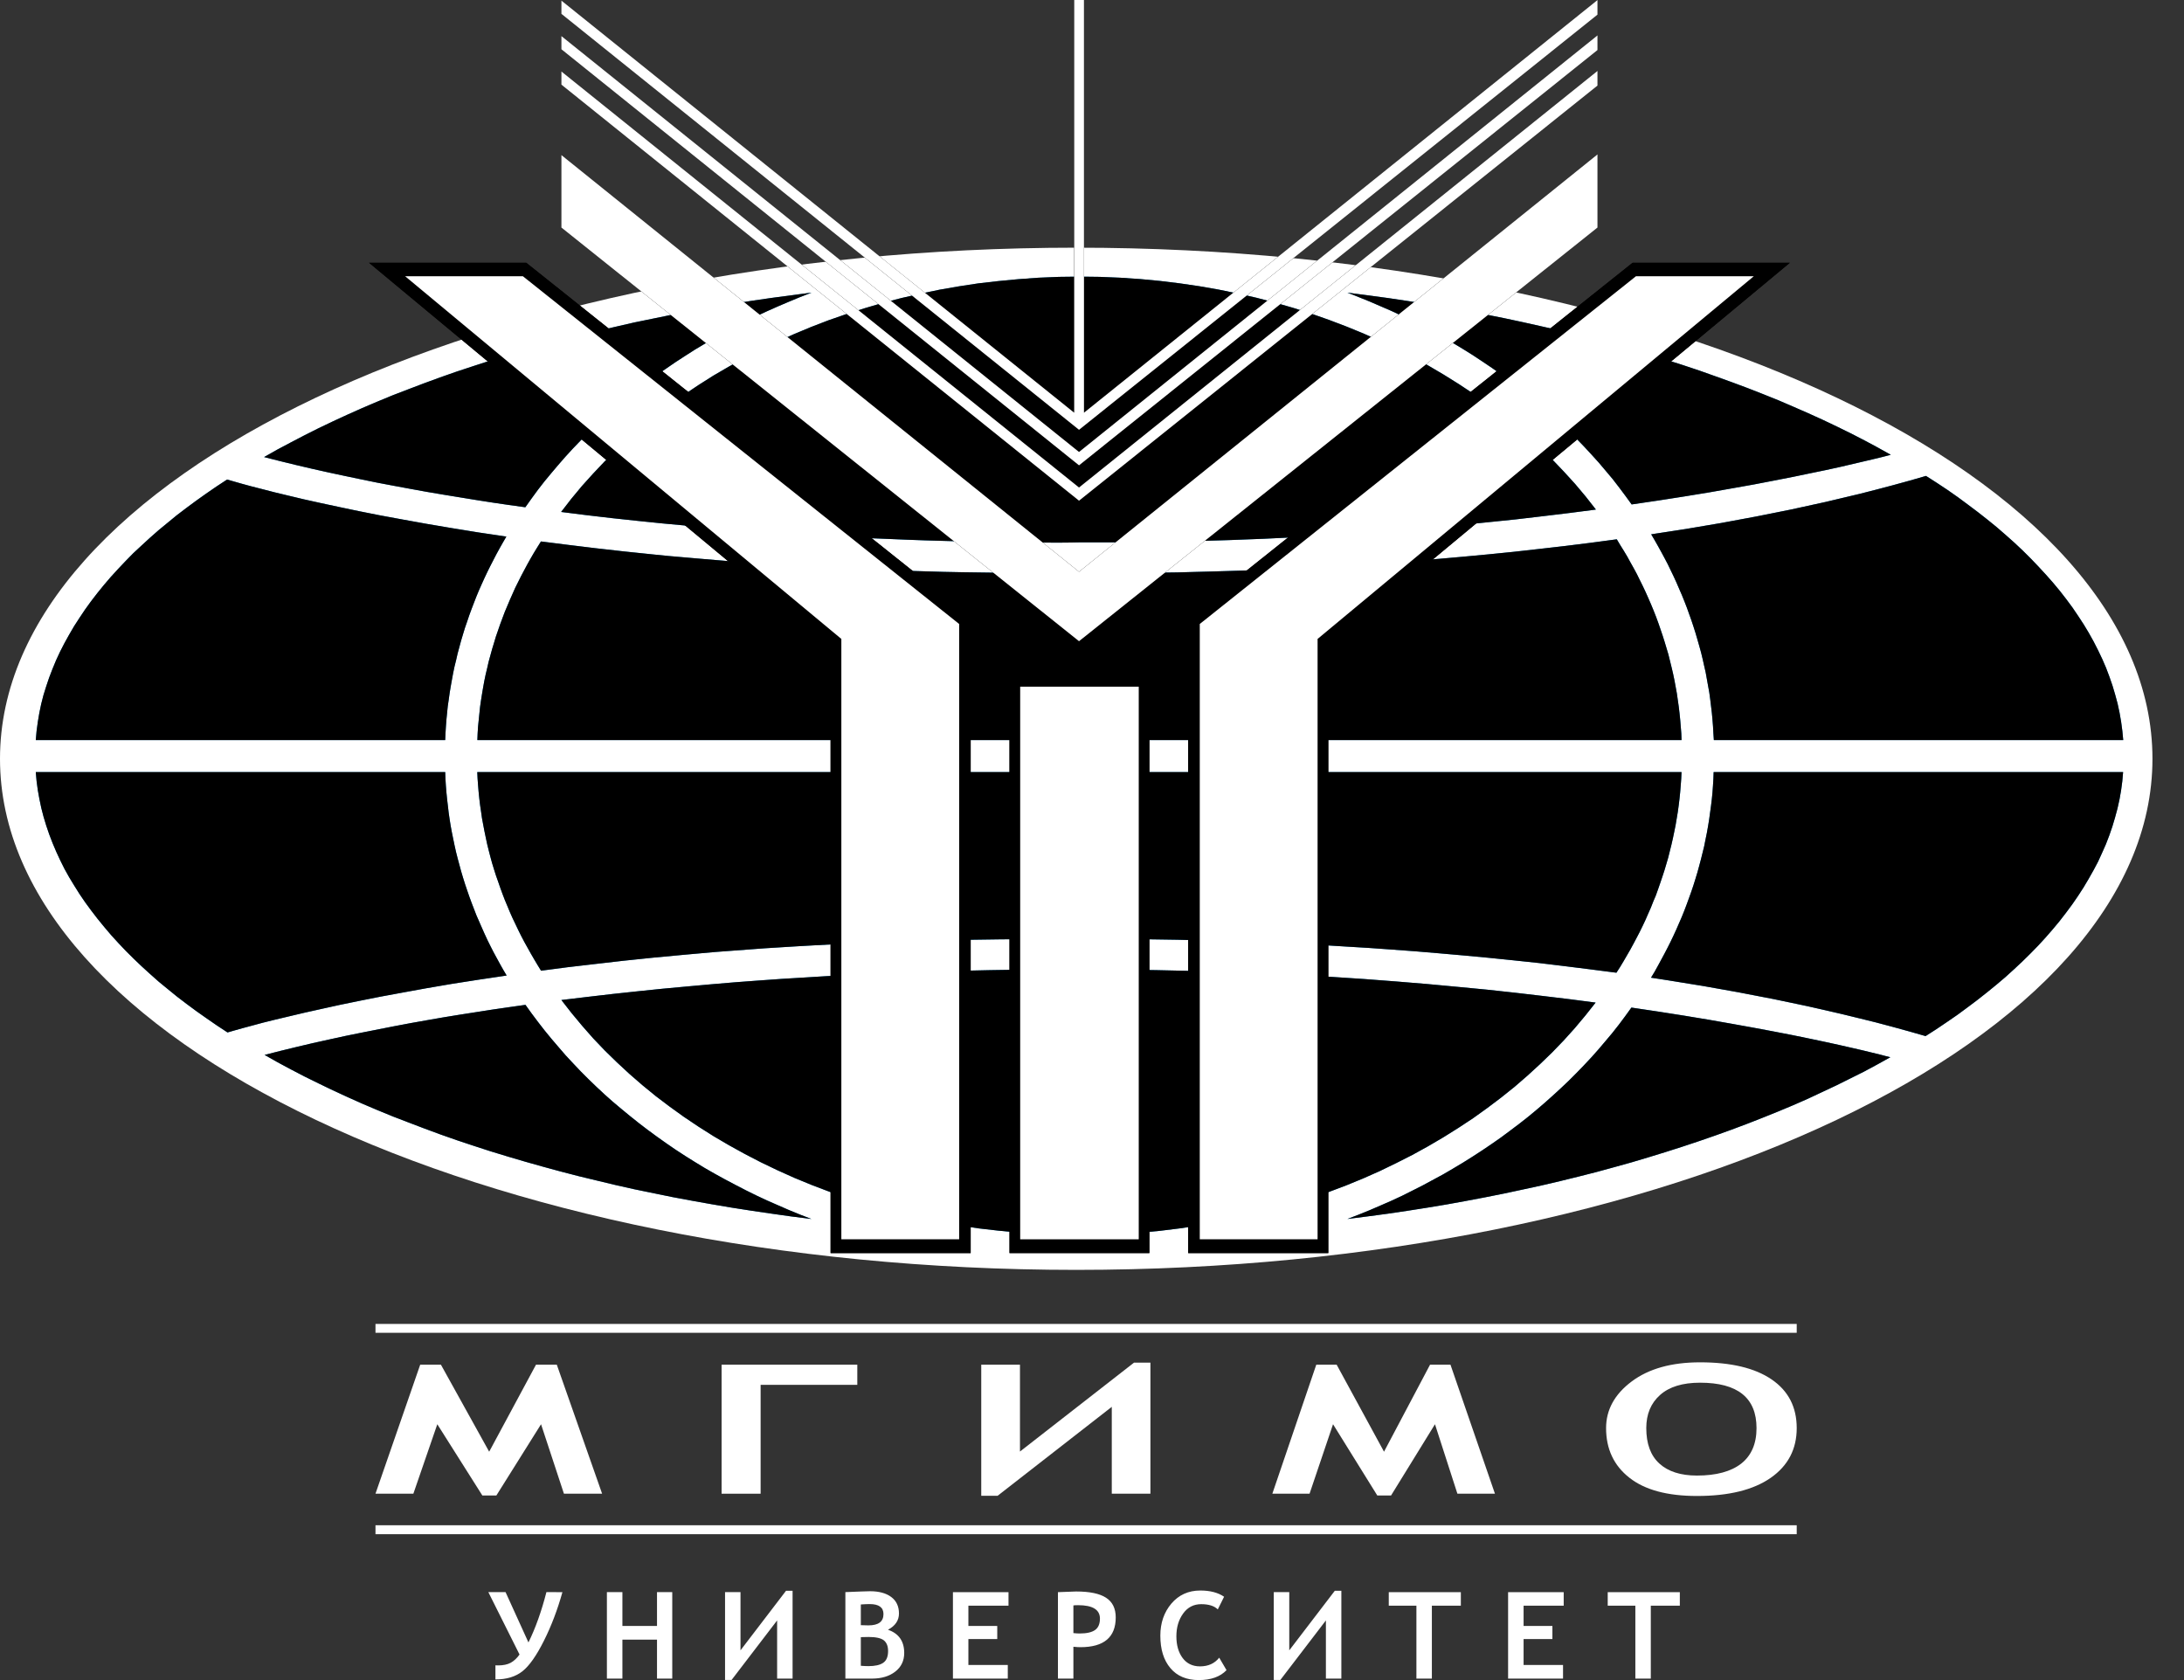
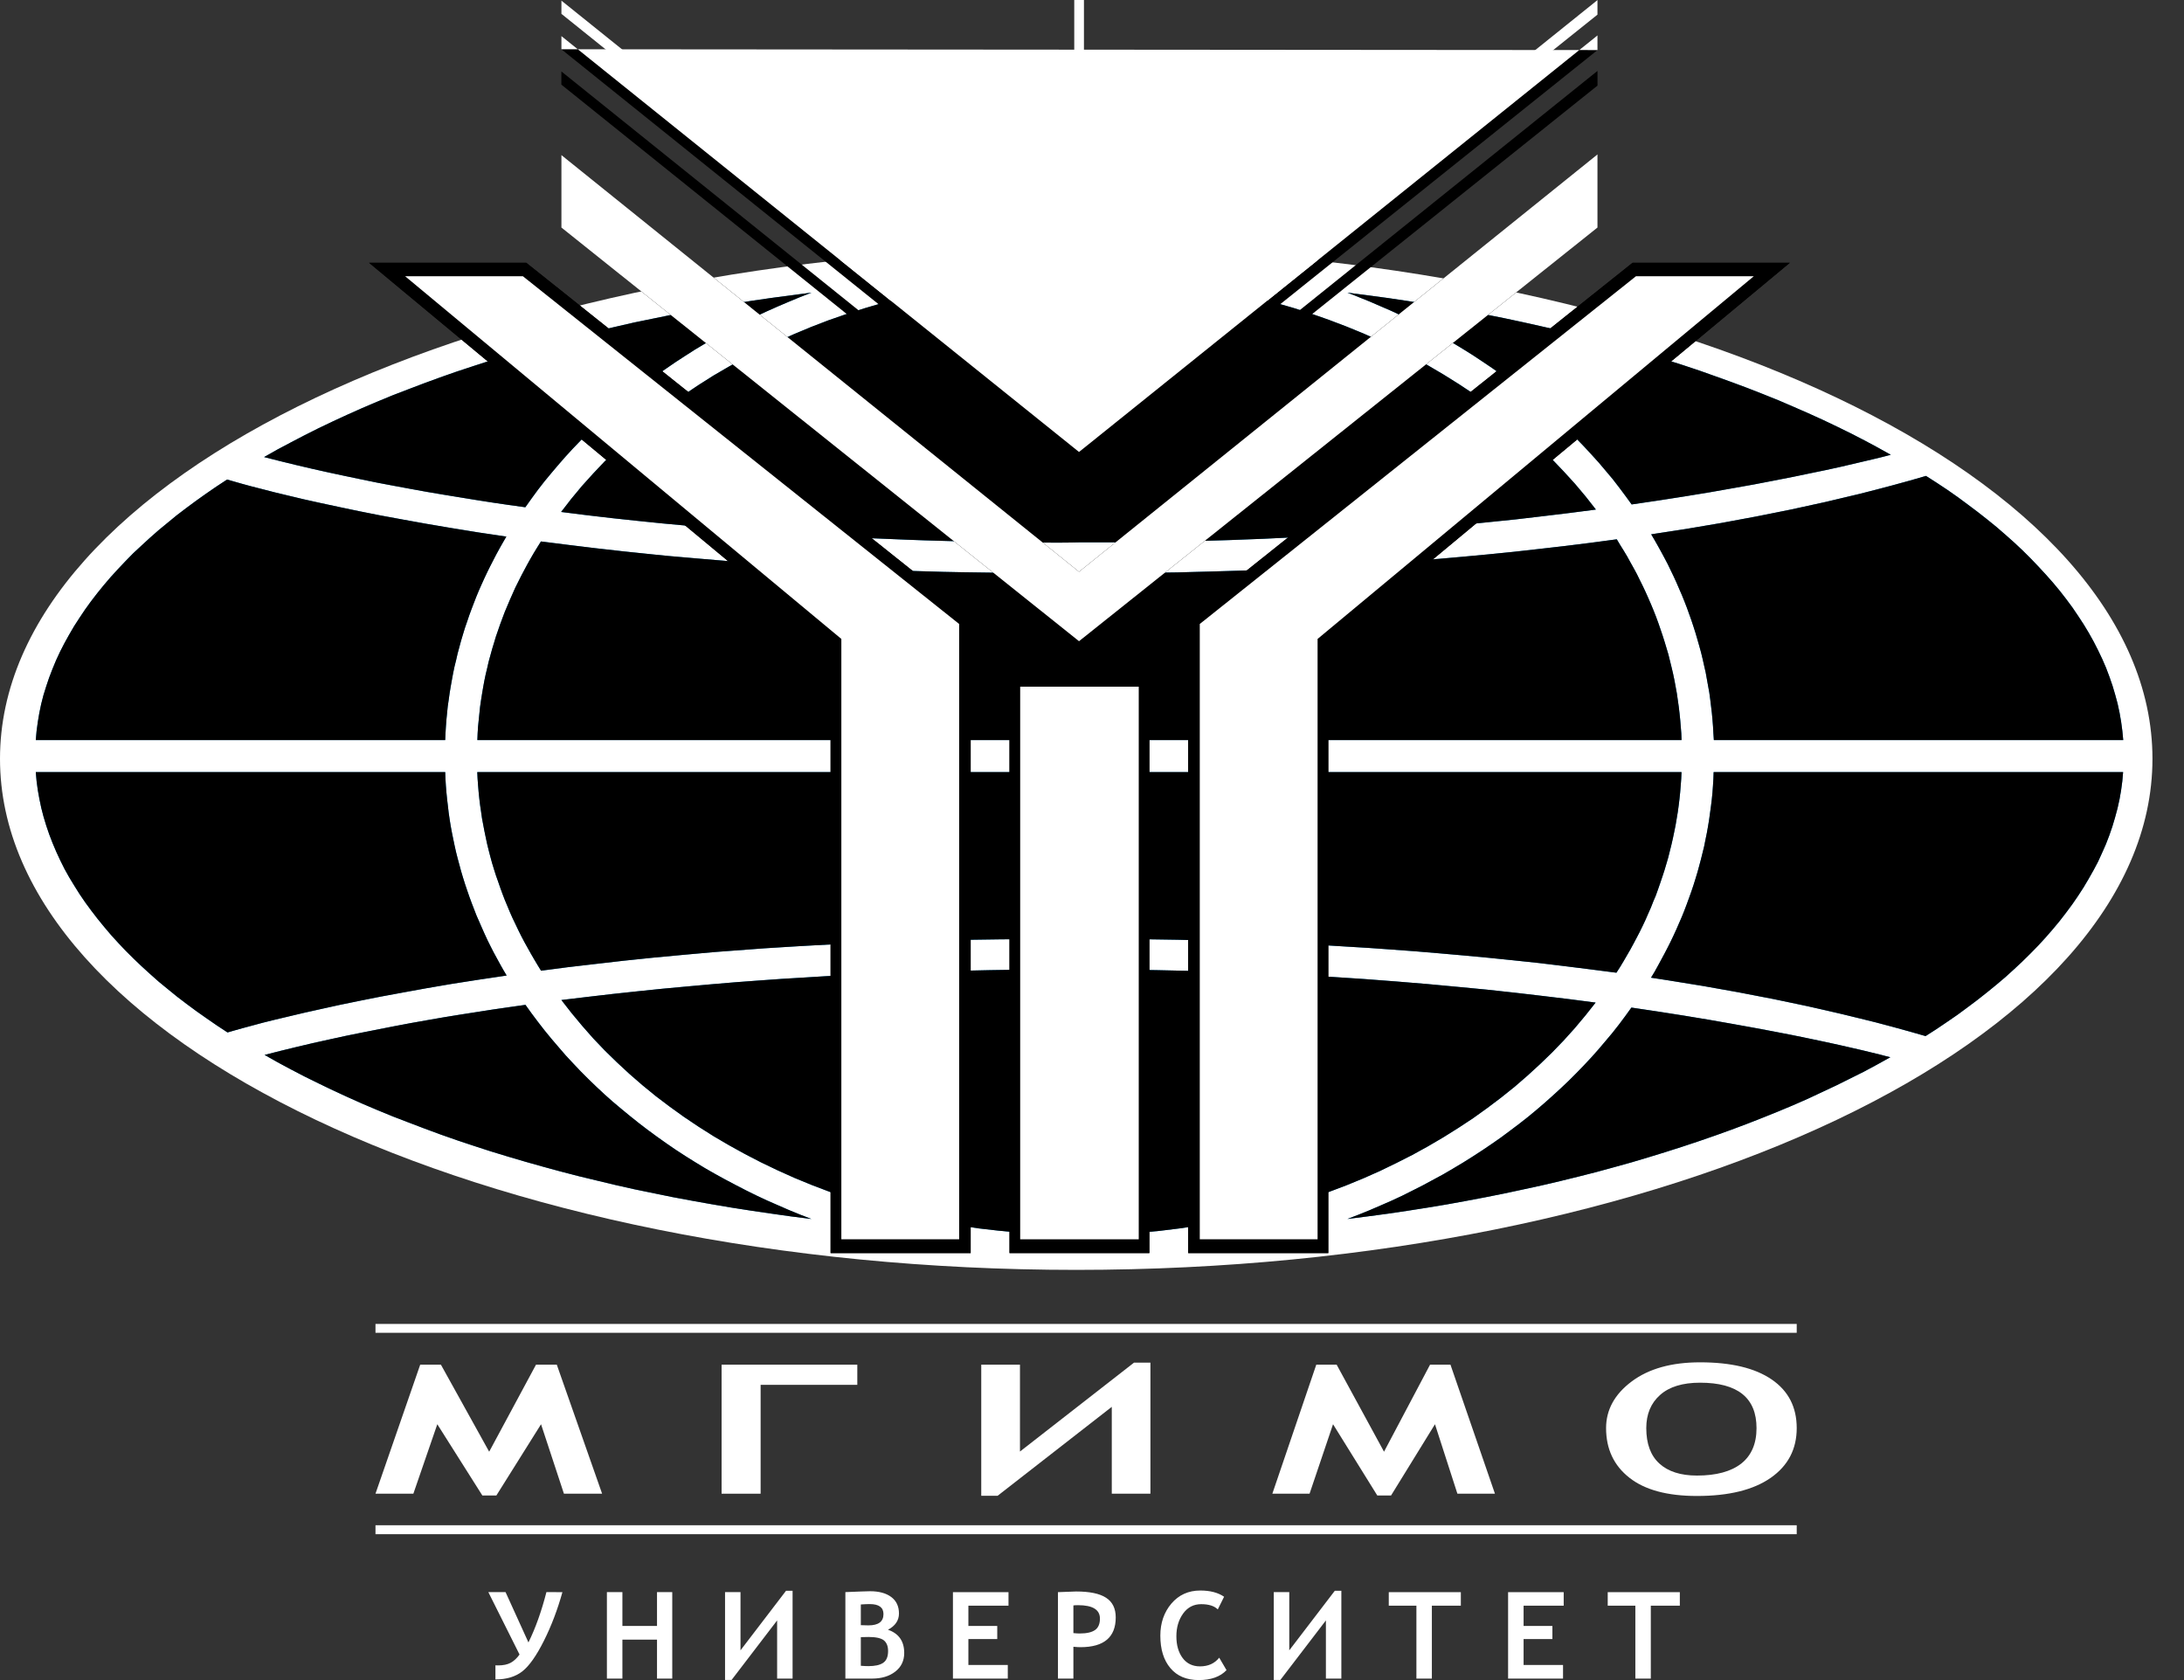
<svg xmlns="http://www.w3.org/2000/svg" width="52" height="40" viewBox="0 0 52 40" fill="none">
  <rect x="0" y="0" width="52" height="40" fill="#333333" stroke="none" />
  <path fill-rule="evenodd" clip-rule="evenodd" d="M42.779 36.527V36.314H8.94V36.527H42.779Z" fill="white" />
  <path fill-rule="evenodd" clip-rule="evenodd" d="M42.779 31.732V31.521H8.94V31.732H42.779Z" fill="white" />
  <path d="M10.005 32.491H10.498L11.647 34.563L12.762 32.491H13.257L14.336 35.563H13.427L12.882 33.909L11.818 35.606H11.485L10.412 33.909L9.842 35.563H8.94L10.005 32.491Z" fill="white" />
  <path d="M20.412 32.971H18.11V35.563H17.181V32.491H20.412V32.971Z" fill="white" />
  <path d="M27.391 35.563H26.471V33.495L23.753 35.612H23.363V32.491H24.285V34.559L27.001 32.442H27.391V35.563Z" fill="white" />
  <path d="M31.34 32.491H31.825L32.953 34.563L34.049 32.491H34.535L35.594 35.563H34.7L34.166 33.909L33.12 35.606H32.793L31.739 33.909L31.18 35.563H30.294L31.34 32.491Z" fill="white" />
  <path d="M38.24 34.001C38.24 33.565 38.444 33.194 38.849 32.891C39.255 32.587 39.797 32.435 40.478 32.435C41.218 32.435 41.786 32.571 42.184 32.844C42.581 33.116 42.779 33.501 42.779 34.001C42.779 34.503 42.572 34.897 42.16 35.185C41.745 35.474 41.16 35.617 40.403 35.617C39.699 35.617 39.163 35.473 38.794 35.182C38.425 34.892 38.24 34.498 38.24 34.001ZM39.197 34.001C39.197 34.375 39.301 34.656 39.51 34.846C39.718 35.035 40.016 35.131 40.403 35.131C40.864 35.131 41.217 35.035 41.459 34.845C41.7 34.654 41.822 34.373 41.822 34.001C41.822 33.281 41.374 32.92 40.478 32.92C40.062 32.92 39.745 33.017 39.526 33.212C39.307 33.406 39.197 33.669 39.197 34.001Z" fill="white" />
  <path d="M13.391 37.907C13.274 38.326 13.127 38.713 12.95 39.065C12.774 39.417 12.604 39.659 12.441 39.789C12.277 39.919 12.062 39.985 11.796 39.985V39.649C11.807 39.651 11.829 39.651 11.862 39.651C11.983 39.651 12.082 39.63 12.162 39.587C12.239 39.544 12.309 39.478 12.37 39.392L11.627 37.906H12.037L12.582 39.104C12.749 38.765 12.892 38.366 13.01 37.906L13.391 37.907ZM15.643 39.965V39.038H14.819V39.965H14.45V37.906H14.819V38.712H15.643V37.906H16.006V39.965H15.643ZM18.871 39.965H18.503V38.58L17.419 39.997H17.263V37.906H17.631V39.292L18.715 37.874H18.871V39.965ZM20.762 39.965H20.128V37.906C20.454 37.893 20.65 37.885 20.715 37.885C20.93 37.885 21.098 37.931 21.221 38.023C21.343 38.115 21.404 38.246 21.404 38.415C21.404 38.58 21.316 38.71 21.142 38.802C21.399 38.89 21.529 39.074 21.529 39.355C21.529 39.542 21.456 39.691 21.314 39.8C21.172 39.91 20.988 39.965 20.762 39.965ZM20.496 38.2V38.693C20.57 38.696 20.63 38.698 20.676 38.698C20.916 38.698 21.035 38.609 21.035 38.429C21.035 38.27 20.926 38.191 20.707 38.191C20.651 38.191 20.58 38.194 20.496 38.2ZM20.496 38.978V39.66C20.57 39.666 20.631 39.668 20.679 39.668C20.832 39.668 20.949 39.643 21.027 39.59C21.105 39.538 21.145 39.444 21.145 39.309C21.145 39.193 21.111 39.109 21.044 39.054C20.976 39.001 20.855 38.974 20.682 38.974C20.616 38.974 20.553 38.975 20.496 38.978ZM23.057 38.229V38.712H23.744V39.023H23.057V39.64H23.995V39.965H22.689V37.907H24.012V38.229H23.057ZM25.557 39.207V39.965H25.189V37.907C25.46 37.896 25.604 37.891 25.621 37.891C25.944 37.891 26.181 37.94 26.335 38.04C26.488 38.139 26.565 38.295 26.565 38.508C26.565 38.98 26.285 39.217 25.724 39.217C25.681 39.217 25.626 39.214 25.557 39.207ZM25.557 38.223V38.882C25.62 38.888 25.669 38.891 25.704 38.891C25.872 38.891 25.994 38.864 26.073 38.808C26.15 38.754 26.189 38.663 26.189 38.536C26.189 38.324 26.015 38.217 25.669 38.217C25.616 38.217 25.579 38.219 25.557 38.223ZM29.145 38.016L28.995 38.318C28.912 38.235 28.78 38.193 28.601 38.193C28.419 38.193 28.276 38.268 28.169 38.417C28.062 38.566 28.009 38.746 28.009 38.957C28.009 39.168 28.058 39.34 28.157 39.474C28.256 39.607 28.395 39.674 28.572 39.674C28.767 39.674 28.92 39.605 29.029 39.467L29.203 39.764C29.053 39.921 28.832 40 28.543 40C28.25 40 28.026 39.905 27.866 39.715C27.706 39.525 27.627 39.268 27.627 38.943C27.627 38.641 27.715 38.386 27.89 38.179C28.067 37.972 28.296 37.868 28.578 37.868C28.812 37.868 29.001 37.917 29.145 38.016ZM31.937 39.965H31.569V38.58L30.485 39.997H30.328V37.906H30.697V39.292L31.781 37.874H31.937V39.965ZM34.092 38.229V39.965H33.724V38.229H33.066V37.907H34.782V38.229H34.092ZM36.276 38.229V38.712H36.962V39.023H36.276V39.64H37.215V39.965H35.907V37.907H37.231V38.229L36.276 38.229ZM39.305 38.229V39.965H38.937V38.229H38.279V37.907H39.996V38.229H39.305Z" fill="white" />
  <path fill-rule="evenodd" clip-rule="evenodd" d="M25.625 5.897C39.738 5.897 51.249 11.363 51.249 18.065C51.249 24.767 39.738 30.234 25.625 30.234C11.511 30.234 0 24.767 0 18.065C0 11.363 11.511 5.897 25.625 5.897Z" fill="white" />
  <path fill-rule="evenodd" clip-rule="evenodd" d="M13.366 23.809L13.977 23.736L14.586 23.665L15.184 23.601L15.777 23.54L16.363 23.486L16.939 23.434L17.509 23.386L18.062 23.345L18.61 23.306L19.142 23.274L19.66 23.242L20.163 23.217L20.652 23.191L21.581 23.152L22.016 23.136L22.832 23.114L23.566 23.098L24.203 23.088L24.744 23.082H25.176L25.497 23.085H25.695L25.762 23.088H26.659L27.104 23.091L27.542 23.098L28.407 23.117L28.835 23.13L29.258 23.142L30.09 23.174L30.5 23.194L30.903 23.213L31.304 23.235L31.701 23.258L32.478 23.309L33.24 23.367L33.98 23.428L34.7 23.495L35.401 23.562L36.08 23.636L36.739 23.713L37.377 23.79L37.991 23.87L37.748 24.177L37.495 24.479L37.23 24.773L36.954 25.059L36.666 25.337L36.368 25.61L36.061 25.876L35.741 26.132L35.411 26.381L35.075 26.622L34.726 26.852L34.367 27.077L34.002 27.291L33.628 27.497L33.243 27.692L32.853 27.881L32.456 28.057L32.049 28.224L31.634 28.381L31.214 28.528L30.785 28.663L30.35 28.788L29.911 28.903L29.463 29.006L29.012 29.099L28.55 29.178L28.09 29.246L27.619 29.304L27.148 29.348L26.668 29.38L26.188 29.4L25.701 29.406L25.212 29.4L24.728 29.378L24.248 29.346L23.771 29.3L23.3 29.246L22.833 29.176L22.372 29.096L21.918 29.003L21.469 28.897L21.027 28.782L20.588 28.654L20.16 28.516L19.737 28.369L19.321 28.211L18.911 28.042L18.511 27.862L18.117 27.673L17.733 27.474L17.358 27.267L16.991 27.052L16.631 26.824L16.282 26.59L15.943 26.346L15.614 26.097L15.296 25.837L14.986 25.568L14.688 25.292L14.4 25.011L14.124 24.722L13.862 24.424L13.609 24.12L13.366 23.809ZM19.32 29.022L18.834 28.961L18.354 28.893L17.877 28.823L17.403 28.749L16.933 28.669L16.468 28.586L16.007 28.5L15.101 28.314L14.656 28.214L14.214 28.108L13.779 28.003L13.347 27.891L12.924 27.776L12.502 27.657L12.088 27.535L11.678 27.41L11.275 27.279L10.878 27.147L10.488 27.01L10.104 26.868L9.726 26.724L9.351 26.58L8.986 26.43L8.624 26.276L8.273 26.119L7.926 25.959L7.588 25.796L7.255 25.632L6.928 25.462L6.611 25.292L6.3 25.116L6.678 25.02L7.059 24.927L7.44 24.837L7.827 24.751L8.211 24.667L8.599 24.588L9.38 24.434L9.771 24.36L10.165 24.29L10.555 24.222L10.948 24.158L11.339 24.097L11.729 24.036L12.123 23.979L12.511 23.924L12.658 24.129L12.812 24.334L12.969 24.536L13.132 24.735L13.299 24.93L13.468 25.126L13.644 25.315L13.823 25.504L14.009 25.69L14.198 25.873L14.39 26.052L14.588 26.228L14.79 26.398L14.995 26.567L15.204 26.734L15.418 26.898L15.636 27.058L15.857 27.215L16.081 27.369L16.311 27.519L16.541 27.663L16.779 27.808L17.018 27.945L17.262 28.079L17.509 28.21L17.759 28.339L18.012 28.464L18.267 28.583L18.527 28.697L18.786 28.81L19.052 28.919L19.32 29.022ZM45.008 25.171L44.697 25.344L44.381 25.514L44.054 25.677L43.724 25.841L43.385 26L43.042 26.161L42.691 26.315L42.332 26.465L41.967 26.612L41.599 26.756L41.221 26.898L40.84 27.035L40.45 27.17L40.056 27.301L39.655 27.429L39.248 27.554L38.839 27.676L38.422 27.792L38 27.907L37.571 28.016L37.139 28.122L36.703 28.224L36.261 28.32L35.813 28.416L35.362 28.506L34.907 28.592L34.446 28.676L33.983 28.753L33.511 28.827L33.038 28.897L32.56 28.961L32.081 29.022L32.346 28.92L32.608 28.814L32.868 28.702L33.124 28.59L33.381 28.471L33.63 28.346L33.877 28.221L34.364 27.958L34.6 27.82L34.834 27.68L35.065 27.535L35.291 27.388L35.513 27.238L35.734 27.084L35.949 26.924L36.163 26.763L36.371 26.6L36.572 26.434L36.775 26.26L36.969 26.087L37.161 25.911L37.35 25.732L37.533 25.549L37.712 25.364L37.889 25.175L38.058 24.985L38.224 24.789L38.388 24.594L38.544 24.396L38.695 24.194L38.843 23.989L39.486 24.085L40.097 24.181L40.677 24.277L41.224 24.373L41.74 24.466L42.221 24.556L42.665 24.642L43.075 24.726L43.45 24.805L43.789 24.879L44.087 24.947L44.352 25.008L44.574 25.062L44.759 25.107L44.903 25.145L45.008 25.171ZM12.063 23.226L11.397 23.325L10.763 23.424L10.161 23.527L9.595 23.63L9.059 23.729L8.557 23.829L8.089 23.925L7.654 24.021L7.254 24.11L6.886 24.197L6.553 24.276L6.255 24.35L5.992 24.421L5.765 24.482L5.573 24.536L5.417 24.581L5.163 24.414L4.917 24.244L4.677 24.075L4.443 23.902L4.216 23.729L3.995 23.549L3.78 23.373L3.575 23.191L3.374 23.008L3.182 22.825L2.996 22.64L2.817 22.451L2.644 22.261L2.481 22.069L2.324 21.877L2.174 21.682L2.03 21.486L1.895 21.288L1.77 21.089L1.649 20.89L1.536 20.688L1.434 20.483L1.339 20.278L1.252 20.073L1.172 19.865L1.101 19.657L1.038 19.449L0.983 19.237L0.938 19.023L0.9 18.811L0.871 18.596L0.852 18.382H10.6L10.606 18.542L10.616 18.705L10.629 18.865L10.645 19.025L10.664 19.186L10.682 19.343L10.705 19.503L10.73 19.66L10.759 19.817L10.791 19.974L10.823 20.128L10.858 20.285L10.897 20.439L10.98 20.746L11.025 20.897L11.073 21.05L11.124 21.201L11.175 21.348L11.23 21.498L11.287 21.646L11.345 21.796L11.409 21.941L11.473 22.088L11.537 22.232L11.604 22.377L11.675 22.52L11.748 22.664L11.902 22.947L11.979 23.084L12.063 23.226ZM38.486 23.159L37.866 23.079L37.251 23.002L36.64 22.928L36.035 22.864L35.436 22.803L34.847 22.748L34.267 22.697L33.697 22.649L33.141 22.608L32.593 22.569L32.062 22.537L31.543 22.505L31.041 22.48L30.553 22.457L30.084 22.438L29.635 22.419L28.793 22.393L28.402 22.383L28.038 22.374L27.375 22.364L26.814 22.361L26.366 22.358L26.034 22.361H25.828L25.761 22.364L24.788 22.358L23.84 22.364L22.912 22.377L22.006 22.396L21.561 22.412L21.122 22.425L20.687 22.444L20.261 22.46L19.419 22.505L19.009 22.528L18.603 22.553L18.203 22.578L17.034 22.665L16.285 22.732L15.558 22.8L14.854 22.873L14.175 22.951L13.515 23.028L12.882 23.111L12.799 22.976L12.719 22.842L12.639 22.704L12.562 22.566L12.485 22.428L12.411 22.287L12.341 22.146L12.206 21.864L12.142 21.72L12.082 21.576L12.021 21.431L11.966 21.288L11.912 21.14L11.861 20.993L11.809 20.846L11.761 20.695L11.716 20.548L11.675 20.397L11.636 20.247L11.598 20.093L11.566 19.942L11.534 19.788L11.505 19.635L11.476 19.481L11.454 19.324L11.431 19.17L11.412 19.013L11.396 18.856L11.383 18.699L11.371 18.539L11.364 18.382H40.036L40.029 18.542L40.017 18.702L40.004 18.862L39.988 19.019L39.969 19.176L39.947 19.336L39.895 19.647L39.863 19.804L39.831 19.958L39.796 20.112L39.719 20.42L39.675 20.57L39.63 20.721L39.581 20.871L39.53 21.022L39.479 21.169L39.425 21.32L39.364 21.463L39.306 21.611L39.242 21.755L39.178 21.902L39.111 22.044L39.041 22.187L38.967 22.329L38.892 22.47L38.816 22.61L38.736 22.748L38.656 22.886L38.573 23.024L38.486 23.159ZM50.55 18.382L50.531 18.6L50.502 18.818L50.464 19.035L50.416 19.25L50.358 19.465L50.294 19.68L50.221 19.891L50.141 20.099L50.047 20.311L49.952 20.519L49.843 20.724L49.727 20.929L49.605 21.134L49.474 21.336L49.337 21.535L49.19 21.733L49.036 21.932L48.873 22.128L48.703 22.323L48.527 22.515L48.342 22.704L48.15 22.893L47.951 23.079L47.746 23.265L47.531 23.447L47.31 23.627L47.083 23.806L46.849 23.982L46.609 24.159L46.362 24.329L46.106 24.502L45.847 24.668L45.456 24.556L45.059 24.447L44.66 24.341L44.259 24.242L43.852 24.143L43.446 24.049L43.039 23.957L42.627 23.87L42.214 23.784L41.8 23.704L41.385 23.624L40.971 23.55L40.555 23.476L39.723 23.341L39.31 23.277L39.393 23.14L39.473 22.996L39.55 22.854L39.627 22.711L39.701 22.569L39.775 22.422L39.844 22.278L39.912 22.13L40.04 21.836L40.101 21.685L40.158 21.535L40.213 21.384L40.267 21.234L40.319 21.08L40.367 20.926L40.414 20.772L40.456 20.619L40.498 20.461L40.536 20.308L40.575 20.15L40.606 19.994L40.639 19.833L40.667 19.676L40.693 19.516L40.737 19.196L40.757 19.033L40.773 18.872L40.785 18.709L40.795 18.546L40.801 18.382H50.55ZM10.6 17.62H0.852L0.871 17.405L0.9 17.19L0.936 16.976L0.98 16.764L1.034 16.553L1.099 16.344L1.169 16.136L1.249 15.928L1.335 15.72L1.431 15.514L1.534 15.313L1.646 15.111L1.764 14.909L1.893 14.71L2.026 14.511L2.167 14.316L2.318 14.12L2.474 13.928L2.638 13.736L2.811 13.547L2.987 13.361L3.172 13.172L3.368 12.99L3.567 12.807L3.775 12.624L3.989 12.448L4.207 12.269L4.434 12.096L4.668 11.923L4.907 11.753L5.154 11.583L5.407 11.417L5.561 11.461L5.753 11.516L5.977 11.577L6.239 11.644L6.537 11.721L6.87 11.801L7.235 11.888L7.636 11.977L8.07 12.07L8.541 12.169L9.044 12.269L9.582 12.368L10.152 12.471L10.754 12.573L11.387 12.676L12.056 12.775L11.976 12.913L11.896 13.054L11.819 13.195L11.746 13.336L11.672 13.48L11.602 13.621L11.534 13.765L11.467 13.913L11.403 14.057L11.342 14.204L11.285 14.351L11.227 14.502L11.173 14.649L11.122 14.8L11.07 14.95L11.023 15.104L10.978 15.255L10.895 15.562L10.86 15.716L10.821 15.873L10.789 16.027L10.76 16.184L10.732 16.341L10.706 16.498L10.684 16.658L10.661 16.815L10.629 17.135L10.617 17.295L10.607 17.459L10.6 17.62ZM40.037 17.62H11.366L11.372 17.463L11.382 17.302L11.43 16.831L11.452 16.678L11.477 16.521L11.503 16.367L11.531 16.213L11.563 16.059L11.599 15.909L11.634 15.755L11.717 15.454L11.762 15.306L11.807 15.156L11.858 15.009L11.909 14.861L11.964 14.714L12.018 14.57L12.14 14.281L12.268 13.993L12.409 13.711L12.556 13.435L12.633 13.298L12.713 13.16L12.796 13.025L12.88 12.891L13.514 12.971L14.17 13.051L14.852 13.128L15.556 13.201L15.915 13.237L16.654 13.301L17.032 13.333L17.416 13.365L17.803 13.394L18.201 13.423L18.601 13.448L19.008 13.474L19.417 13.496L19.837 13.519L21.12 13.576L22.455 13.615L22.913 13.624L23.841 13.637L24.312 13.64H25.273L25.762 13.637H25.829L26.035 13.64L26.367 13.643L27.376 13.637L28.038 13.628L28.407 13.618L28.794 13.608L29.207 13.596L29.636 13.583L30.087 13.564L30.558 13.544L31.044 13.522L31.547 13.493L32.065 13.464L32.597 13.429L33.145 13.394L33.702 13.349L34.272 13.304L34.851 13.253L35.44 13.198L36.038 13.138L36.644 13.07L37.255 13L37.873 12.923L38.495 12.84L38.577 12.977L38.661 13.112L38.744 13.25L38.821 13.391L38.898 13.528L38.974 13.669L39.045 13.814L39.115 13.955L39.183 14.099L39.247 14.243L39.311 14.39L39.371 14.535L39.429 14.682L39.483 14.829L39.535 14.98L39.586 15.13L39.634 15.281L39.724 15.582L39.762 15.736L39.8 15.89L39.836 16.044L39.868 16.197L39.897 16.355L39.925 16.508L39.97 16.822L39.989 16.983L40.005 17.14L40.018 17.3L40.031 17.46L40.037 17.62ZM45.857 11.331L46.117 11.497L46.373 11.667L46.62 11.84L46.859 12.017L47.093 12.193L47.321 12.372L47.541 12.551L47.752 12.734L47.961 12.92L48.159 13.106L48.349 13.295L48.533 13.487L48.71 13.679L48.88 13.871L49.043 14.067L49.197 14.265L49.344 14.464L49.481 14.666L49.613 14.868L49.734 15.069L49.849 15.275L49.955 15.483L50.054 15.691L50.144 15.899L50.224 16.111L50.297 16.322L50.361 16.537L50.419 16.752L50.465 16.966L50.503 17.184L50.532 17.402L50.553 17.62H40.806L40.795 17.456L40.786 17.293L40.773 17.13L40.758 16.97L40.719 16.646L40.697 16.486L40.668 16.326L40.611 16.008L40.575 15.851L40.54 15.694L40.502 15.537L40.46 15.384L40.415 15.227L40.37 15.073L40.322 14.922L40.271 14.768L40.162 14.464L40.105 14.317L40.044 14.166L39.98 14.019L39.916 13.871L39.849 13.724L39.778 13.577L39.708 13.432L39.633 13.289L39.557 13.148L39.477 13.003L39.397 12.862L39.314 12.721L40.147 12.593L40.979 12.452L41.808 12.298L42.224 12.215L42.637 12.132L43.456 11.953L44.27 11.76L44.67 11.658L45.071 11.552L45.468 11.443L45.857 11.331ZM12.508 12.077L12.118 12.023L11.724 11.965L11.334 11.904L10.55 11.776L10.155 11.709L9.765 11.638L9.371 11.565L8.98 11.491L8.59 11.411L8.203 11.33L7.816 11.247L7.431 11.161L7.047 11.071L6.666 10.978L6.288 10.882L6.599 10.706L6.919 10.536L7.245 10.366L7.575 10.2L7.918 10.036L8.264 9.876L8.616 9.719L8.977 9.565L9.342 9.414L9.716 9.27L10.095 9.126L10.479 8.985L10.873 8.847L11.27 8.716L11.673 8.585L12.082 8.46L12.495 8.335L12.918 8.216L13.344 8.101L13.773 7.992L14.209 7.883L14.65 7.781L15.098 7.678L16.005 7.492L16.465 7.406L16.93 7.322L17.401 7.242L17.875 7.165L18.355 7.095L18.834 7.031L19.322 6.967L19.052 7.072L18.787 7.182L18.524 7.294L18.265 7.409L18.009 7.528L17.756 7.652L17.506 7.781L17.26 7.912L17.017 8.046L16.776 8.187L16.54 8.328L16.309 8.476L16.078 8.626L15.854 8.78L15.633 8.934L15.415 9.095L15.201 9.261L14.989 9.428L14.785 9.598L14.583 9.771L14.388 9.947L14.193 10.126L14.004 10.309L13.818 10.495L13.639 10.681L13.463 10.873L13.293 11.068L13.127 11.264L12.963 11.462L12.806 11.664L12.656 11.869L12.508 12.077ZM37.998 12.132L37.38 12.212L36.743 12.289L36.087 12.366L35.405 12.436L34.703 12.507L33.983 12.574L33.244 12.635L32.485 12.689L32.098 12.718L31.704 12.74L31.31 12.766L30.907 12.788L30.094 12.827L29.259 12.859L28.41 12.884L27.543 12.903L27.104 12.907L26.659 12.913H25.695L25.497 12.917L25.177 12.92L24.744 12.917L24.203 12.913L23.563 12.904L22.832 12.888L22.017 12.865L21.578 12.849L21.123 12.83L20.649 12.811L19.657 12.76L19.139 12.728L18.604 12.692L18.059 12.654L17.503 12.612L16.936 12.568L16.36 12.516L15.774 12.462L15.178 12.401L14.58 12.337L13.972 12.266L13.36 12.189L13.6 11.879L13.853 11.574L14.118 11.28L14.394 10.988L14.682 10.706L14.979 10.431L15.29 10.162L15.607 9.902L15.937 9.649L16.276 9.405L16.625 9.171L16.983 8.944L17.352 8.729L17.727 8.521L18.114 8.322L18.505 8.134L18.907 7.954L19.314 7.784L19.73 7.624L20.153 7.477L20.585 7.339L21.02 7.211L21.465 7.095L21.913 6.993L22.372 6.897L22.832 6.817L23.297 6.746L23.77 6.692L24.244 6.647L24.727 6.612L25.212 6.592L25.701 6.586L26.188 6.592L26.672 6.612L27.148 6.644L27.622 6.689L28.09 6.746L28.554 6.814L29.012 6.894L29.466 6.987L29.915 7.089L30.353 7.204L30.788 7.329L31.218 7.467L31.64 7.615L32.053 7.772L32.459 7.938L32.859 8.115L33.25 8.304L33.634 8.499L34.008 8.704L34.373 8.919L34.732 9.143L35.081 9.374L35.417 9.617L35.747 9.864L36.068 10.124L36.374 10.386L36.672 10.662L36.961 10.941L37.236 11.229L37.502 11.521L37.755 11.822L37.998 12.132ZM32.081 6.967L33.042 7.095L33.516 7.166L33.983 7.239L34.451 7.316L34.911 7.399L35.367 7.486L35.818 7.576L36.266 7.672L36.708 7.771L37.146 7.87L37.579 7.979L38.008 8.088L38.43 8.201L38.846 8.319L39.259 8.441L39.663 8.563L40.066 8.691L40.459 8.822L40.847 8.96L41.231 9.098L41.609 9.239L41.977 9.383L42.343 9.53L42.701 9.684L43.053 9.838L43.399 9.995L43.735 10.155L44.068 10.318L44.392 10.485L44.709 10.655L45.019 10.828L44.923 10.853L44.782 10.889L44.599 10.933L44.378 10.985L43.818 11.116L43.481 11.19L43.107 11.267L42.694 11.353L42.249 11.44L41.766 11.533L41.25 11.625L40.7 11.722L40.114 11.818L39.499 11.914L38.849 12.01L38.702 11.808L38.551 11.606L38.395 11.404L38.231 11.209L38.065 11.013L37.895 10.825L37.72 10.636L37.541 10.45L37.358 10.267L37.169 10.088L36.977 9.908L36.782 9.735L36.58 9.565L36.374 9.396L36.167 9.232L35.956 9.072L35.738 8.912L35.52 8.758L35.297 8.608L35.069 8.457L34.838 8.313L34.605 8.172L34.365 8.038L34.124 7.903L33.882 7.772L33.382 7.522L33.129 7.403L32.611 7.179L32.348 7.073L32.081 6.967Z" fill="#1586C8" />
  <path fill-rule="evenodd" clip-rule="evenodd" d="M28.291 29.834H31.626V15.388L42.614 6.257H38.871L28.291 14.693V29.834Z" fill="black" />
  <path fill-rule="evenodd" clip-rule="evenodd" d="M28.566 29.506H31.371V15.212L41.757 6.577H38.951L28.566 14.856V29.506Z" fill="white" />
  <path fill-rule="evenodd" clip-rule="evenodd" d="M23.111 29.834H19.776V15.388L8.788 6.257H12.53L23.111 14.693V29.834Z" fill="black" />
  <path fill-rule="evenodd" clip-rule="evenodd" d="M22.837 29.506H20.032V15.212L9.646 6.577H12.45L22.837 14.856V29.506Z" fill="white" />
  <path fill-rule="evenodd" clip-rule="evenodd" d="M27.366 29.834V16.067H24.036V29.834H27.366Z" fill="black" />
  <path fill-rule="evenodd" clip-rule="evenodd" d="M27.113 29.506V16.349H24.29V29.506H27.113Z" fill="white" />
  <path fill-rule="evenodd" clip-rule="evenodd" d="M13.366 0.013L25.575 9.826V0H25.809V9.826L38.036 0V0.349L25.691 10.233L13.366 0.33V0.013Z" fill="black" />
  <path fill-rule="evenodd" clip-rule="evenodd" d="M13.366 0.858L25.691 10.761L38.036 0.842V1.192L25.691 11.079L13.366 1.173V0.858Z" fill="black" />
  <path fill-rule="evenodd" clip-rule="evenodd" d="M13.366 1.701L25.691 11.607L38.036 1.688V2.038L25.691 11.921L13.366 2.015V1.701Z" fill="black" />
  <path fill-rule="evenodd" clip-rule="evenodd" d="M13.366 3.691L25.691 13.613L38.036 3.675V5.418L25.691 15.266L13.366 5.418V3.691Z" fill="black" />
  <path fill-rule="evenodd" clip-rule="evenodd" d="M13.366 23.809L13.977 23.736L14.586 23.665L15.184 23.601L15.777 23.54L16.363 23.486L16.939 23.434L17.509 23.386L18.062 23.345L18.61 23.306L19.142 23.274L19.66 23.242L20.163 23.217L20.652 23.191L21.581 23.152L22.016 23.136L22.832 23.114L23.566 23.098L24.203 23.088L24.744 23.082H25.176L25.497 23.085H25.695L25.762 23.088H26.659L27.104 23.091L27.542 23.098L28.407 23.117L28.835 23.13L29.258 23.142L30.09 23.174L30.5 23.194L30.903 23.213L31.304 23.235L31.701 23.258L32.478 23.309L33.24 23.367L33.98 23.428L34.7 23.495L35.401 23.562L36.08 23.636L36.739 23.713L37.377 23.79L37.991 23.87L37.748 24.177L37.495 24.479L37.23 24.773L36.954 25.059L36.666 25.337L36.368 25.61L36.061 25.876L35.741 26.132L35.411 26.381L35.075 26.622L34.726 26.852L34.367 27.077L34.002 27.291L33.628 27.497L33.243 27.692L32.853 27.881L32.456 28.057L32.049 28.224L31.634 28.381L31.214 28.528L30.785 28.663L30.35 28.788L29.911 28.903L29.463 29.006L29.012 29.099L28.55 29.178L28.09 29.246L27.619 29.304L27.148 29.348L26.668 29.38L26.188 29.4L25.701 29.406L25.212 29.4L24.728 29.378L24.248 29.346L23.771 29.3L23.3 29.246L22.833 29.176L22.372 29.096L21.918 29.003L21.469 28.897L21.027 28.782L20.588 28.654L20.16 28.516L19.737 28.369L19.321 28.211L18.911 28.042L18.511 27.862L18.117 27.673L17.733 27.474L17.358 27.267L16.991 27.052L16.631 26.824L16.282 26.59L15.943 26.346L15.614 26.097L15.296 25.837L14.986 25.568L14.688 25.292L14.4 25.011L14.124 24.722L13.862 24.424L13.609 24.12L13.366 23.809ZM19.32 29.022L18.834 28.961L18.354 28.893L17.877 28.823L17.403 28.749L16.933 28.669L16.468 28.586L16.007 28.5L15.101 28.314L14.656 28.214L14.214 28.108L13.779 28.003L13.347 27.891L12.924 27.776L12.502 27.657L12.088 27.535L11.678 27.41L11.275 27.279L10.878 27.147L10.488 27.01L10.104 26.868L9.726 26.724L9.351 26.58L8.986 26.43L8.624 26.276L8.273 26.119L7.926 25.959L7.588 25.796L7.255 25.632L6.928 25.462L6.611 25.292L6.3 25.116L6.678 25.02L7.059 24.927L7.44 24.837L7.827 24.751L8.211 24.667L8.599 24.588L9.38 24.434L9.771 24.36L10.165 24.29L10.555 24.222L10.948 24.158L11.339 24.097L11.729 24.036L12.123 23.979L12.511 23.924L12.658 24.129L12.812 24.334L12.969 24.536L13.132 24.735L13.299 24.93L13.468 25.126L13.644 25.315L13.823 25.504L14.009 25.69L14.198 25.873L14.39 26.052L14.588 26.228L14.79 26.398L14.995 26.567L15.204 26.734L15.418 26.898L15.636 27.058L15.857 27.215L16.081 27.369L16.311 27.519L16.541 27.663L16.779 27.808L17.018 27.945L17.262 28.079L17.509 28.21L17.759 28.339L18.012 28.464L18.267 28.583L18.527 28.697L18.786 28.81L19.052 28.919L19.32 29.022ZM45.008 25.171L44.697 25.344L44.381 25.514L44.054 25.677L43.724 25.841L43.385 26L43.042 26.161L42.691 26.315L42.332 26.465L41.967 26.612L41.599 26.756L41.221 26.898L40.84 27.035L40.45 27.17L40.056 27.301L39.655 27.429L39.248 27.554L38.839 27.676L38.422 27.792L38 27.907L37.571 28.016L37.139 28.122L36.703 28.224L36.261 28.32L35.813 28.416L35.362 28.506L34.907 28.592L34.446 28.676L33.983 28.753L33.511 28.827L33.038 28.897L32.56 28.961L32.081 29.022L32.346 28.92L32.608 28.814L32.868 28.702L33.124 28.59L33.381 28.471L33.63 28.346L33.877 28.221L34.364 27.958L34.6 27.82L34.834 27.68L35.065 27.535L35.291 27.388L35.513 27.238L35.734 27.084L35.949 26.924L36.163 26.763L36.371 26.6L36.572 26.434L36.775 26.26L36.969 26.087L37.161 25.911L37.35 25.732L37.533 25.549L37.712 25.364L37.889 25.175L38.058 24.985L38.224 24.789L38.388 24.594L38.544 24.396L38.695 24.194L38.843 23.989L39.486 24.085L40.097 24.181L40.677 24.277L41.224 24.373L41.74 24.466L42.221 24.556L42.665 24.642L43.075 24.726L43.45 24.805L43.789 24.879L44.087 24.947L44.352 25.008L44.574 25.062L44.759 25.107L44.903 25.145L45.008 25.171ZM12.063 23.226L11.397 23.325L10.763 23.424L10.161 23.527L9.595 23.63L9.059 23.729L8.557 23.829L8.089 23.925L7.654 24.021L7.254 24.11L6.886 24.197L6.553 24.276L6.255 24.35L5.992 24.421L5.765 24.482L5.573 24.536L5.417 24.581L5.163 24.414L4.917 24.244L4.677 24.075L4.443 23.902L4.216 23.729L3.995 23.549L3.78 23.373L3.575 23.191L3.374 23.008L3.182 22.825L2.996 22.64L2.817 22.451L2.644 22.261L2.481 22.069L2.324 21.877L2.174 21.682L2.03 21.486L1.895 21.288L1.77 21.089L1.649 20.89L1.536 20.688L1.434 20.483L1.339 20.278L1.252 20.073L1.172 19.865L1.101 19.657L1.038 19.449L0.983 19.237L0.938 19.023L0.9 18.811L0.871 18.596L0.852 18.382H10.6L10.606 18.542L10.616 18.705L10.629 18.865L10.645 19.025L10.664 19.186L10.682 19.343L10.705 19.503L10.73 19.66L10.759 19.817L10.791 19.974L10.823 20.128L10.858 20.285L10.897 20.439L10.98 20.746L11.025 20.897L11.073 21.05L11.124 21.201L11.175 21.348L11.23 21.498L11.287 21.646L11.345 21.796L11.409 21.941L11.473 22.088L11.537 22.232L11.604 22.377L11.675 22.52L11.748 22.664L11.902 22.947L11.979 23.084L12.063 23.226ZM38.486 23.159L37.866 23.079L37.251 23.002L36.64 22.928L36.035 22.864L35.436 22.803L34.847 22.748L34.267 22.697L33.697 22.649L33.141 22.608L32.593 22.569L32.062 22.537L31.543 22.505L31.041 22.48L30.553 22.457L30.084 22.438L29.635 22.419L28.793 22.393L28.402 22.383L28.038 22.374L27.375 22.364L26.814 22.361L26.366 22.358L26.034 22.361H25.828L25.761 22.364L24.788 22.358L23.84 22.364L22.912 22.377L22.006 22.396L21.561 22.412L21.122 22.425L20.687 22.444L20.261 22.46L19.419 22.505L19.009 22.528L18.603 22.553L18.203 22.578L17.034 22.665L16.285 22.732L15.558 22.8L14.854 22.873L14.175 22.951L13.515 23.028L12.882 23.111L12.799 22.976L12.719 22.842L12.639 22.704L12.562 22.566L12.485 22.428L12.411 22.287L12.341 22.146L12.206 21.864L12.142 21.72L12.082 21.576L12.021 21.431L11.966 21.288L11.912 21.14L11.861 20.993L11.809 20.846L11.761 20.695L11.716 20.548L11.675 20.397L11.636 20.247L11.598 20.093L11.566 19.942L11.534 19.788L11.505 19.635L11.476 19.481L11.454 19.324L11.431 19.17L11.412 19.013L11.396 18.856L11.383 18.699L11.371 18.539L11.364 18.382H40.036L40.029 18.542L40.017 18.702L40.004 18.862L39.988 19.019L39.969 19.176L39.947 19.336L39.895 19.647L39.863 19.804L39.831 19.958L39.796 20.112L39.719 20.42L39.675 20.57L39.63 20.721L39.581 20.871L39.53 21.022L39.479 21.169L39.425 21.32L39.364 21.463L39.306 21.611L39.242 21.755L39.178 21.902L39.111 22.044L39.041 22.187L38.967 22.329L38.892 22.47L38.816 22.61L38.736 22.748L38.656 22.886L38.573 23.024L38.486 23.159ZM50.55 18.382L50.531 18.6L50.502 18.818L50.464 19.035L50.416 19.25L50.358 19.465L50.294 19.68L50.221 19.891L50.141 20.099L50.047 20.311L49.952 20.519L49.843 20.724L49.727 20.929L49.605 21.134L49.474 21.336L49.337 21.535L49.19 21.733L49.036 21.932L48.873 22.128L48.703 22.323L48.527 22.515L48.342 22.704L48.15 22.893L47.951 23.079L47.746 23.265L47.531 23.447L47.31 23.627L47.083 23.806L46.849 23.982L46.609 24.159L46.362 24.329L46.106 24.502L45.847 24.668L45.456 24.556L45.059 24.447L44.66 24.341L44.259 24.242L43.852 24.143L43.446 24.049L43.039 23.957L42.627 23.87L42.214 23.784L41.8 23.704L41.385 23.624L40.971 23.55L40.555 23.476L39.723 23.341L39.31 23.277L39.393 23.14L39.473 22.996L39.55 22.854L39.627 22.711L39.701 22.569L39.775 22.422L39.844 22.278L39.912 22.13L40.04 21.836L40.101 21.685L40.158 21.535L40.213 21.384L40.267 21.234L40.319 21.08L40.367 20.926L40.414 20.772L40.456 20.619L40.498 20.461L40.536 20.308L40.575 20.15L40.606 19.994L40.639 19.833L40.667 19.676L40.693 19.516L40.737 19.196L40.757 19.033L40.773 18.872L40.785 18.709L40.795 18.546L40.801 18.382H50.55ZM10.6 17.62H0.852L0.871 17.405L0.9 17.19L0.936 16.976L0.98 16.764L1.034 16.553L1.099 16.344L1.169 16.136L1.249 15.928L1.335 15.72L1.431 15.514L1.534 15.313L1.646 15.111L1.764 14.909L1.893 14.71L2.026 14.511L2.167 14.316L2.318 14.12L2.474 13.928L2.638 13.736L2.811 13.547L2.987 13.361L3.172 13.172L3.368 12.99L3.567 12.807L3.775 12.624L3.989 12.448L4.207 12.269L4.434 12.096L4.668 11.923L4.907 11.753L5.154 11.583L5.407 11.417L5.561 11.461L5.753 11.516L5.977 11.577L6.239 11.644L6.537 11.721L6.87 11.801L7.235 11.888L7.636 11.977L8.07 12.07L8.541 12.169L9.044 12.269L9.582 12.368L10.152 12.471L10.754 12.573L11.387 12.676L12.056 12.775L11.976 12.913L11.896 13.054L11.819 13.195L11.746 13.336L11.672 13.48L11.602 13.621L11.534 13.765L11.467 13.913L11.403 14.057L11.342 14.204L11.285 14.351L11.227 14.502L11.173 14.649L11.122 14.8L11.07 14.95L11.023 15.104L10.978 15.255L10.895 15.562L10.86 15.716L10.821 15.873L10.789 16.027L10.76 16.184L10.732 16.341L10.706 16.498L10.684 16.658L10.661 16.815L10.629 17.135L10.617 17.295L10.607 17.459L10.6 17.62ZM40.037 17.62H11.366L11.372 17.463L11.382 17.302L11.43 16.831L11.452 16.678L11.477 16.521L11.503 16.367L11.531 16.213L11.563 16.059L11.599 15.909L11.634 15.755L11.717 15.454L11.762 15.306L11.807 15.156L11.858 15.009L11.909 14.861L11.964 14.714L12.018 14.57L12.14 14.281L12.268 13.993L12.409 13.711L12.556 13.435L12.633 13.298L12.713 13.16L12.796 13.025L12.88 12.891L13.514 12.971L14.17 13.051L14.852 13.128L15.556 13.201L15.915 13.237L16.654 13.301L17.032 13.333L17.416 13.365L17.803 13.394L18.201 13.423L18.601 13.448L19.008 13.474L19.417 13.496L19.837 13.519L21.12 13.576L22.455 13.615L22.913 13.624L23.841 13.637L24.312 13.64H25.273L25.762 13.637H25.829L26.035 13.64L26.367 13.643L27.376 13.637L28.038 13.628L28.407 13.618L28.794 13.608L29.207 13.596L29.636 13.583L30.087 13.564L30.558 13.544L31.044 13.522L31.547 13.493L32.065 13.464L32.597 13.429L33.145 13.394L33.702 13.349L34.272 13.304L34.851 13.253L35.44 13.198L36.038 13.138L36.644 13.07L37.255 13L37.873 12.923L38.495 12.84L38.577 12.977L38.661 13.112L38.744 13.25L38.821 13.391L38.898 13.528L38.974 13.669L39.045 13.814L39.115 13.955L39.183 14.099L39.247 14.243L39.311 14.39L39.371 14.535L39.429 14.682L39.483 14.829L39.535 14.98L39.586 15.13L39.634 15.281L39.724 15.582L39.762 15.736L39.8 15.89L39.836 16.044L39.868 16.197L39.897 16.355L39.925 16.508L39.97 16.822L39.989 16.983L40.005 17.14L40.018 17.3L40.031 17.46L40.037 17.62ZM45.857 11.331L46.117 11.497L46.373 11.667L46.62 11.84L46.859 12.017L47.093 12.193L47.321 12.372L47.541 12.551L47.752 12.734L47.961 12.92L48.159 13.106L48.349 13.295L48.533 13.487L48.71 13.679L48.88 13.871L49.043 14.067L49.197 14.265L49.344 14.464L49.481 14.666L49.613 14.868L49.734 15.069L49.849 15.275L49.955 15.483L50.054 15.691L50.144 15.899L50.224 16.111L50.297 16.322L50.361 16.537L50.419 16.752L50.465 16.966L50.503 17.184L50.532 17.402L50.553 17.62H40.806L40.795 17.456L40.786 17.293L40.773 17.13L40.758 16.97L40.719 16.646L40.697 16.486L40.668 16.326L40.611 16.008L40.575 15.851L40.54 15.694L40.502 15.537L40.46 15.384L40.415 15.227L40.37 15.073L40.322 14.922L40.271 14.768L40.162 14.464L40.105 14.317L40.044 14.166L39.98 14.019L39.916 13.871L39.849 13.724L39.778 13.577L39.708 13.432L39.633 13.289L39.557 13.148L39.477 13.003L39.397 12.862L39.314 12.721L40.147 12.593L40.979 12.452L41.808 12.298L42.224 12.215L42.637 12.132L43.456 11.953L44.27 11.76L44.67 11.658L45.071 11.552L45.468 11.443L45.857 11.331ZM12.508 12.077L12.118 12.023L11.724 11.965L11.334 11.904L10.55 11.776L10.155 11.709L9.765 11.638L9.371 11.565L8.98 11.491L8.59 11.411L8.203 11.33L7.816 11.247L7.431 11.161L7.047 11.071L6.666 10.978L6.288 10.882L6.599 10.706L6.919 10.536L7.245 10.366L7.575 10.2L7.918 10.036L8.264 9.876L8.616 9.719L8.977 9.565L9.342 9.414L9.716 9.27L10.095 9.126L10.479 8.985L10.873 8.847L11.27 8.716L11.673 8.585L12.082 8.46L12.495 8.335L12.918 8.216L13.344 8.101L13.773 7.992L14.209 7.883L14.65 7.781L15.098 7.678L16.005 7.492L16.465 7.406L16.93 7.322L17.401 7.242L17.875 7.165L18.355 7.095L18.834 7.031L19.322 6.967L19.052 7.072L18.787 7.182L18.524 7.294L18.265 7.409L18.009 7.528L17.756 7.652L17.506 7.781L17.26 7.912L17.017 8.046L16.776 8.187L16.54 8.328L16.309 8.476L16.078 8.626L15.854 8.78L15.633 8.934L15.415 9.095L15.201 9.261L14.989 9.428L14.785 9.598L14.583 9.771L14.388 9.947L14.193 10.126L14.004 10.309L13.818 10.495L13.639 10.681L13.463 10.873L13.293 11.068L13.127 11.264L12.963 11.462L12.806 11.664L12.656 11.869L12.508 12.077ZM37.998 12.132L37.38 12.212L36.743 12.289L36.087 12.366L35.405 12.436L34.703 12.507L33.983 12.574L33.244 12.635L32.485 12.689L32.098 12.718L31.704 12.74L31.31 12.766L30.907 12.788L30.094 12.827L29.259 12.859L28.41 12.884L27.543 12.903L27.104 12.907L26.659 12.913H25.695L25.497 12.917L25.177 12.92L24.744 12.917L24.203 12.913L23.563 12.904L22.832 12.888L22.017 12.865L21.578 12.849L21.123 12.83L20.649 12.811L19.657 12.76L19.139 12.728L18.604 12.692L18.059 12.654L17.503 12.612L16.936 12.568L16.36 12.516L15.774 12.462L15.178 12.401L14.58 12.337L13.972 12.266L13.36 12.189L13.6 11.879L13.853 11.574L14.118 11.28L14.394 10.988L14.682 10.706L14.979 10.431L15.29 10.162L15.607 9.902L15.937 9.649L16.276 9.405L16.625 9.171L16.983 8.944L17.352 8.729L17.727 8.521L18.114 8.322L18.505 8.134L18.907 7.954L19.314 7.784L19.73 7.624L20.153 7.477L20.585 7.339L21.02 7.211L21.465 7.095L21.913 6.993L22.372 6.897L22.832 6.817L23.297 6.746L23.77 6.692L24.244 6.647L24.727 6.612L25.212 6.592L25.701 6.586L26.188 6.592L26.672 6.612L27.148 6.644L27.622 6.689L28.09 6.746L28.554 6.814L29.012 6.894L29.466 6.987L29.915 7.089L30.353 7.204L30.788 7.329L31.218 7.467L31.64 7.615L32.053 7.772L32.459 7.938L32.859 8.115L33.25 8.304L33.634 8.499L34.008 8.704L34.373 8.919L34.732 9.143L35.081 9.374L35.417 9.617L35.747 9.864L36.068 10.124L36.374 10.386L36.672 10.662L36.961 10.941L37.236 11.229L37.502 11.521L37.755 11.822L37.998 12.132ZM32.081 6.967L33.042 7.095L33.516 7.166L33.983 7.239L34.451 7.316L34.911 7.399L35.367 7.486L35.818 7.576L36.266 7.672L36.708 7.771L37.146 7.87L37.579 7.979L38.008 8.088L38.43 8.201L38.846 8.319L39.259 8.441L39.663 8.563L40.066 8.691L40.459 8.822L40.847 8.96L41.231 9.098L41.609 9.239L41.977 9.383L42.343 9.53L42.701 9.684L43.053 9.838L43.399 9.995L43.735 10.155L44.068 10.318L44.392 10.485L44.709 10.655L45.019 10.828L44.923 10.853L44.782 10.889L44.599 10.933L44.378 10.985L43.818 11.116L43.481 11.19L43.107 11.267L42.694 11.353L42.249 11.44L41.766 11.533L41.25 11.625L40.7 11.722L40.114 11.818L39.499 11.914L38.849 12.01L38.702 11.808L38.551 11.606L38.395 11.404L38.231 11.209L38.065 11.013L37.895 10.825L37.72 10.636L37.541 10.45L37.358 10.267L37.169 10.088L36.977 9.908L36.782 9.735L36.58 9.565L36.374 9.396L36.167 9.232L35.956 9.072L35.738 8.912L35.52 8.758L35.297 8.608L35.069 8.457L34.838 8.313L34.605 8.172L34.365 8.038L34.124 7.903L33.882 7.772L33.382 7.522L33.129 7.403L32.611 7.179L32.348 7.073L32.081 6.967Z" fill="black" />
  <path fill-rule="evenodd" clip-rule="evenodd" d="M28.291 29.834H31.626V15.388L42.614 6.257H38.871L28.291 14.693V29.834Z" fill="black" />
  <path fill-rule="evenodd" clip-rule="evenodd" d="M28.566 29.506H31.371V15.212L41.757 6.577H38.951L28.566 14.856V29.506Z" fill="white" />
  <path fill-rule="evenodd" clip-rule="evenodd" d="M23.111 29.834H19.776V15.388L8.788 6.257H12.53L23.111 14.693V29.834Z" fill="black" />
  <path fill-rule="evenodd" clip-rule="evenodd" d="M22.837 29.506H20.032V15.212L9.646 6.577H12.45L22.837 14.856V29.506Z" fill="white" />
  <path fill-rule="evenodd" clip-rule="evenodd" d="M27.366 29.834V16.067H24.036V29.834H27.366Z" fill="black" />
  <path fill-rule="evenodd" clip-rule="evenodd" d="M27.113 29.506V16.349H24.29V29.506H27.113Z" fill="white" />
  <path fill-rule="evenodd" clip-rule="evenodd" d="M13.366 0.013L25.576 9.826V0H25.809V9.826L38.036 0V0.349L25.691 10.233L13.366 0.33V0.013Z" fill="white" />
-   <path fill-rule="evenodd" clip-rule="evenodd" d="M13.366 0.858L25.691 10.761L38.036 0.842V1.192L25.691 11.079L13.366 1.173V0.858Z" fill="white" />
-   <path fill-rule="evenodd" clip-rule="evenodd" d="M13.366 1.701L25.691 11.607L38.036 1.688V2.038L25.691 11.921L13.366 2.015V1.701Z" fill="white" />
+   <path fill-rule="evenodd" clip-rule="evenodd" d="M13.366 0.858L25.691 10.761L38.036 0.842V1.192L13.366 1.173V0.858Z" fill="white" />
  <path fill-rule="evenodd" clip-rule="evenodd" d="M13.366 3.691L25.691 13.613L38.036 3.675V5.418L25.691 15.266L13.366 5.418V3.691Z" fill="white" />
</svg>